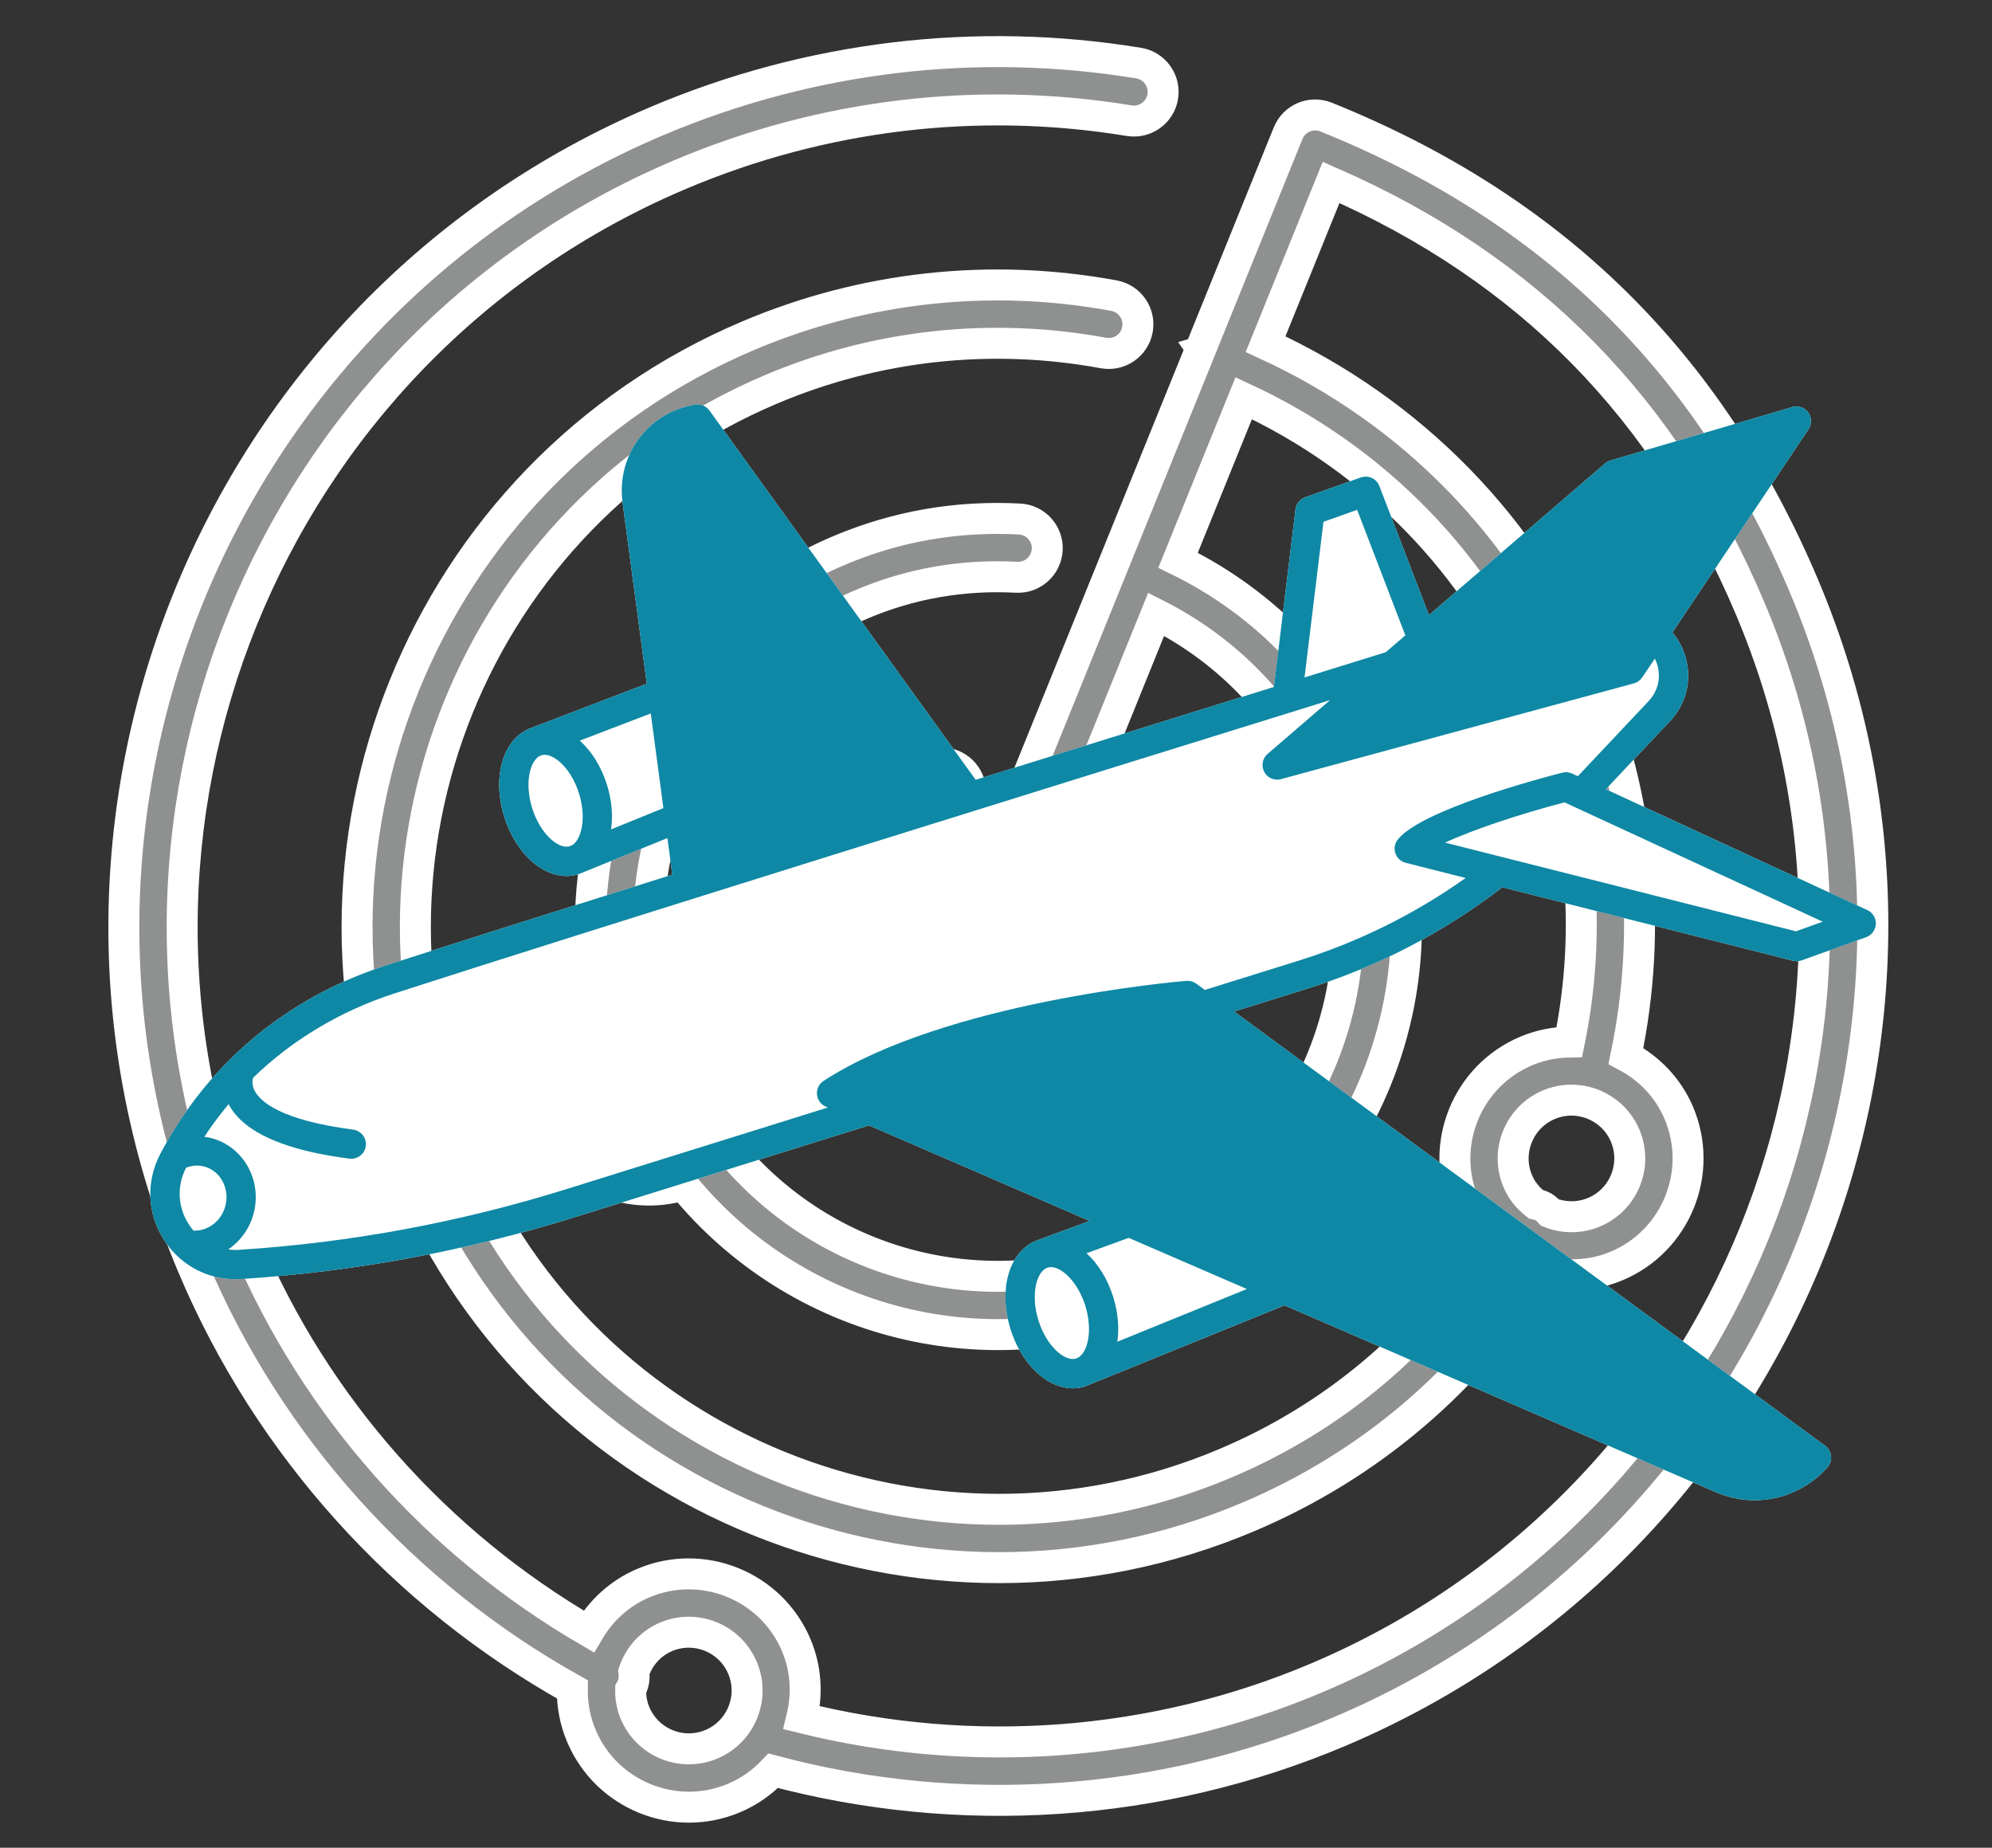
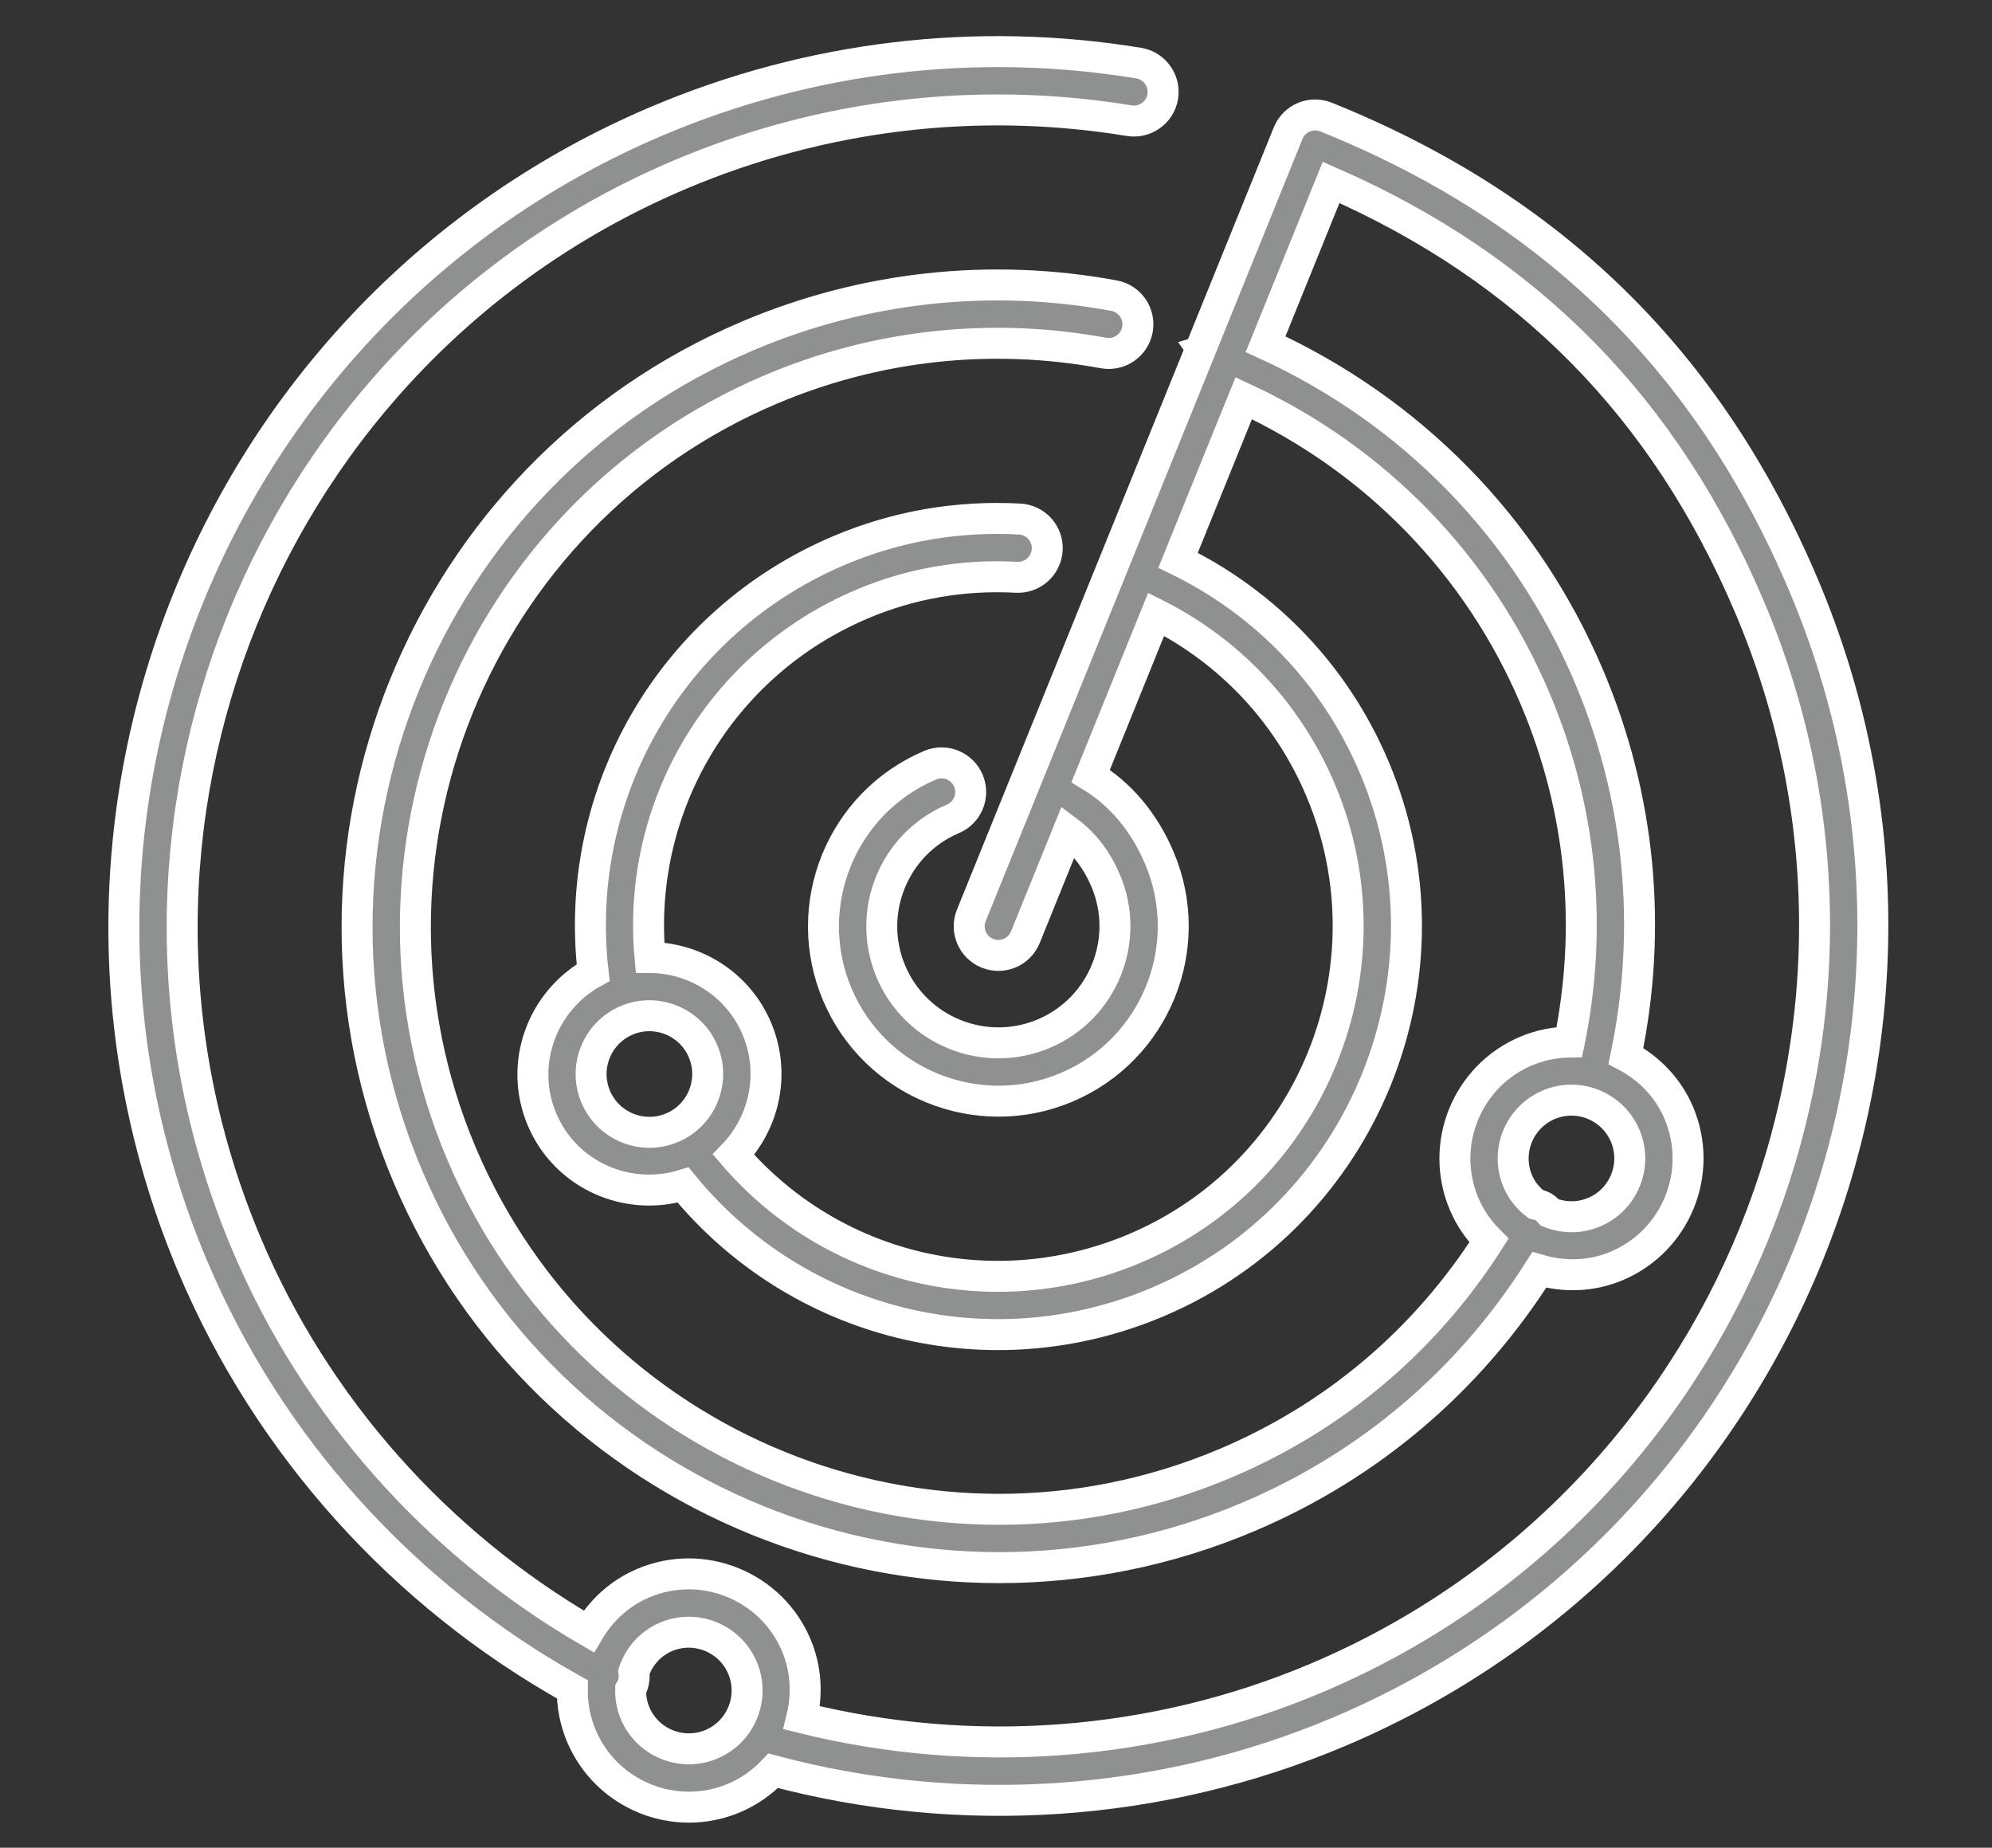
<svg xmlns="http://www.w3.org/2000/svg" version="1.1" id="Layer_1" x="0px" y="0px" width="193px" height="179px" viewBox="0 0 193 179" enable-background="new 0 0 193 179" xml:space="preserve">
  <rect x="0" y="0" width="193" height="179" fill="#333333" stroke="none" />
  <path fill="#8F9090" d="M129.762,167.756c43.021-18.217,63.203-68.037,44.988-111.058c-9.18-21.678-24.314-36.516-46.275-45.358  c-1.439-0.581-3.086,0.116-3.67,1.558l-8.428,20.805c0,0-0.002,0.003-0.004,0.004l0.002,0.003L94.111,88.672  c-0.586,1.449,0.108,3.092,1.558,3.677c1.446,0.588,3.091-0.108,3.677-1.558l4.148-10.241c1.521,1.14,2.762,2.71,3.637,4.778  c2.43,5.737-0.262,12.377-5.998,14.807c-5.737,2.429-12.378-0.262-14.807-5.997c-2.429-5.739,0.261-12.38,5.999-14.809  c1.434-0.608,2.106-2.266,1.499-3.701c-0.608-1.436-2.267-2.108-3.701-1.5c-8.607,3.644-12.642,13.606-8.998,22.212  c3.644,8.605,13.606,12.641,22.211,8.998c8.605-3.645,12.641-13.606,8.996-22.212c-1.48-3.497-3.764-6.193-6.66-7.952l6.346-15.666  c7.156,3.607,12.762,9.549,15.922,17.011c7.283,17.209-0.785,37.138-17.994,44.423c-13.703,5.803-29.327,2.038-38.876-9.078  c3.023-3.16,4.066-7.941,2.255-12.221c-1.813-4.281-5.971-6.857-10.347-6.884c-1.338-14.595,6.837-28.435,20.536-34.235  c4.731-2.003,9.77-2.879,14.974-2.6c1.559,0.082,2.887-1.114,2.975-2.671c0.082-1.563-1.117-2.889-2.674-2.972  c-6.068-0.323-11.945,0.7-17.476,3.042c-16.281,6.893-25.857,23.518-23.844,40.894c-4.981,2.766-7.222,8.873-4.951,14.236  c2.27,5.361,8.216,8.002,13.667,6.348c11.077,13.537,29.684,18.232,45.959,11.341c20.078-8.501,29.496-31.749,20.996-51.825  c-3.748-8.852-10.447-15.862-19-20.043l6.361-15.698c12.738,5.904,22.732,16.121,28.242,29.134  c4.492,10.61,5.592,22.049,3.307,33.238c-1.406,0.024-2.826,0.295-4.197,0.877c-5.736,2.429-8.428,9.069-5.998,14.807  c0.58,1.369,1.414,2.556,2.406,3.551c-6.146,9.626-14.896,17.07-25.51,21.564c-28.68,12.145-61.892-1.31-74.036-29.99  c-12.143-28.681,1.309-61.894,29.989-74.038c10.183-4.311,21.317-5.53,32.206-3.521c1.535,0.282,3.01-0.731,3.293-2.268  c0.285-1.535-0.732-3.004-2.268-3.289c-11.98-2.208-24.229-0.867-35.433,3.877c-31.548,13.358-46.348,49.892-32.989,81.442  c13.358,31.549,49.893,46.349,81.441,32.99c11.748-4.975,21.416-13.238,28.184-23.924c2.408,0.695,5.043,0.653,7.525-0.396  c5.736-2.43,8.426-9.071,5.996-14.809c-1.051-2.479-2.914-4.348-5.127-5.521c2.578-12.386,1.385-25.052-3.588-36.794  c-6.1-14.404-17.186-25.689-31.324-32.165l6.348-15.671c19.094,8.358,32.385,21.871,40.582,41.229  c17.002,40.155-1.836,86.652-41.988,103.653c-15.758,6.672-33.342,7.966-49.882,3.858c0.552-2.274,0.442-4.729-0.539-7.047  c-2.429-5.735-9.07-8.427-14.807-5.998c-2.317,0.981-4.104,2.666-5.292,4.687c-14.736-8.562-26.457-21.724-33.132-37.487  C6.906,80.409,25.743,33.911,65.895,16.911c13.769-5.83,28.814-7.636,43.514-5.22c1.541,0.251,2.994-0.792,3.246-2.331  c0.252-1.537-0.791-2.994-2.33-3.246c-15.754-2.585-31.879-0.65-46.631,5.596C20.672,29.926,0.49,79.748,18.705,122.769  c7.34,17.335,20.363,31.741,36.744,40.886c-0.017,1.51,0.259,3.047,0.884,4.521c2.429,5.739,9.07,8.43,14.809,6  c1.473-0.625,2.735-1.534,3.774-2.632C93.041,176.381,112.438,175.09,129.762,167.756 M57.718,106.25  c-1.215-2.868,0.129-6.189,2.998-7.404c2.869-1.215,6.189,0.131,7.404,3c1.214,2.868-0.13,6.189-2.999,7.402  C62.251,110.463,58.931,109.117,57.718,106.25 M157.459,110.022c1.213,2.869-0.133,6.19-3,7.405c-1.426,0.604-2.961,0.57-4.297,0.04  c-0.189-0.207-0.383-0.415-0.639-0.562c-0.227-0.132-0.471-0.179-0.711-0.238c-0.742-0.571-1.369-1.318-1.76-2.24  c-1.213-2.867,0.131-6.188,3.002-7.403C152.922,105.81,156.242,107.156,157.459,110.022 M61.534,165.973  c-0.323-0.764-0.452-1.557-0.432-2.334c0.014-0.027,0.042-0.046,0.057-0.073c0.271-0.521,0.315-1.075,0.258-1.616  c0.501-1.465,1.58-2.729,3.117-3.381c2.868-1.214,6.189,0.133,7.403,3c1.215,2.868-0.13,6.189-2.998,7.404  C66.071,170.188,62.75,168.842,61.534,165.973" />
  <path fill="none" stroke="#FFFFFF" stroke-width="3" stroke-miterlimit="10" d="M129.762,167.756  c43.021-18.217,63.203-68.037,44.988-111.058c-9.18-21.678-24.314-36.516-46.275-45.358c-1.439-0.581-3.086,0.116-3.67,1.558  l-8.428,20.805c0,0-0.002,0.003-0.004,0.004l0.002,0.003L94.111,88.672c-0.586,1.449,0.108,3.092,1.558,3.677  c1.446,0.588,3.091-0.108,3.677-1.558l4.148-10.241c1.521,1.14,2.762,2.71,3.637,4.778c2.43,5.737-0.262,12.377-5.998,14.807  c-5.737,2.429-12.378-0.262-14.807-5.997c-2.429-5.739,0.261-12.38,5.999-14.809c1.434-0.608,2.106-2.266,1.499-3.701  c-0.608-1.436-2.267-2.108-3.701-1.5c-8.607,3.644-12.642,13.606-8.998,22.212c3.644,8.605,13.606,12.641,22.211,8.998  c8.605-3.645,12.641-13.606,8.996-22.212c-1.48-3.497-3.764-6.193-6.66-7.952l6.346-15.666c7.156,3.607,12.762,9.549,15.922,17.011  c7.283,17.209-0.785,37.138-17.994,44.423c-13.703,5.803-29.327,2.038-38.876-9.078c3.023-3.16,4.066-7.941,2.255-12.221  c-1.813-4.281-5.971-6.857-10.347-6.884c-1.338-14.595,6.837-28.435,20.536-34.235c4.731-2.003,9.77-2.879,14.974-2.6  c1.559,0.082,2.887-1.114,2.975-2.671c0.082-1.563-1.117-2.889-2.674-2.972c-6.068-0.323-11.945,0.7-17.476,3.042  c-16.281,6.893-25.857,23.518-23.844,40.894c-4.981,2.766-7.222,8.873-4.951,14.236c2.27,5.361,8.216,8.002,13.667,6.348  c11.077,13.537,29.684,18.232,45.959,11.341c20.078-8.501,29.496-31.749,20.996-51.825c-3.748-8.852-10.447-15.862-19-20.043  l6.361-15.698c12.738,5.904,22.732,16.121,28.242,29.134c4.492,10.61,5.592,22.049,3.307,33.238  c-1.406,0.024-2.826,0.295-4.197,0.877c-5.736,2.429-8.428,9.069-5.998,14.807c0.58,1.369,1.414,2.556,2.406,3.551  c-6.146,9.626-14.896,17.07-25.51,21.564c-28.68,12.145-61.892-1.31-74.036-29.99c-12.143-28.681,1.309-61.894,29.989-74.038  c10.183-4.311,21.317-5.53,32.206-3.521c1.535,0.282,3.01-0.731,3.293-2.268c0.285-1.535-0.732-3.004-2.268-3.289  c-11.98-2.208-24.229-0.867-35.433,3.877c-31.548,13.358-46.348,49.892-32.989,81.442c13.358,31.549,49.893,46.349,81.441,32.99  c11.748-4.975,21.416-13.238,28.184-23.924c2.408,0.695,5.043,0.653,7.525-0.396c5.736-2.43,8.426-9.071,5.996-14.809  c-1.051-2.479-2.914-4.348-5.127-5.521c2.578-12.386,1.385-25.052-3.588-36.794c-6.1-14.404-17.186-25.689-31.324-32.165  l6.348-15.671c19.094,8.358,32.385,21.871,40.582,41.229c17.002,40.155-1.836,86.652-41.988,103.653  c-15.758,6.672-33.342,7.966-49.882,3.858c0.552-2.274,0.442-4.729-0.539-7.047c-2.429-5.735-9.07-8.427-14.807-5.998  c-2.317,0.981-4.104,2.666-5.292,4.687c-14.736-8.562-26.457-21.724-33.132-37.487C6.906,80.409,25.743,33.911,65.895,16.911  c13.769-5.83,28.814-7.636,43.514-5.22c1.541,0.251,2.994-0.792,3.246-2.331c0.252-1.537-0.791-2.994-2.33-3.246  c-15.754-2.585-31.879-0.65-46.631,5.596C20.672,29.926,0.49,79.748,18.705,122.769c7.34,17.335,20.363,31.741,36.744,40.886  c-0.017,1.51,0.259,3.047,0.884,4.521c2.429,5.739,9.07,8.43,14.809,6c1.473-0.625,2.735-1.534,3.774-2.632  C93.041,176.381,112.438,175.09,129.762,167.756z M57.718,106.25c-1.215-2.868,0.129-6.189,2.998-7.404  c2.869-1.215,6.189,0.131,7.404,3c1.214,2.868-0.13,6.189-2.999,7.402C62.251,110.463,58.931,109.117,57.718,106.25z   M157.459,110.022c1.213,2.869-0.133,6.19-3,7.405c-1.426,0.604-2.961,0.57-4.297,0.04c-0.189-0.207-0.383-0.415-0.639-0.562  c-0.227-0.132-0.471-0.179-0.711-0.238c-0.742-0.571-1.369-1.318-1.76-2.24c-1.213-2.867,0.131-6.188,3.002-7.403  C152.922,105.81,156.242,107.156,157.459,110.022z M61.534,165.973c-0.323-0.764-0.452-1.557-0.432-2.334  c0.014-0.027,0.042-0.046,0.057-0.073c0.271-0.521,0.315-1.075,0.258-1.616c0.501-1.465,1.58-2.729,3.117-3.381  c2.868-1.214,6.189,0.133,7.403,3c1.215,2.868-0.13,6.189-2.998,7.404C66.071,170.188,62.75,168.842,61.534,165.973z" />
-   <path fill="#FFFFFF" d="M177.406,141.057c-0.043-0.396-0.25-0.756-0.572-0.992L119.57,97.99l7.033-2.194  c6.879-2.142,13.248-5.452,18.955-9.841l28.174,7.122c0.014,0.002,0.025,0.006,0.037,0.008c0.264,0.059,0.535,0.043,0.791-0.049  l6.248-2.248c0.541-0.194,0.91-0.697,0.938-1.272c0.023-0.575-0.299-1.107-0.822-1.349l-25.338-11.709l6.217-6.603  c1.264-1.339,1.881-3.075,1.742-4.887c-0.104-1.375-0.641-2.672-1.508-3.704l13.186-19.681c0.332-0.496,0.32-1.147-0.031-1.629  c-0.355-0.481-0.973-0.689-1.543-0.521l-17.611,5.175c-0.193,0.056-0.371,0.155-0.525,0.285l-17.068,14.695l-4.803-12.504  c-0.275-0.718-1.074-1.085-1.799-0.828l-5.393,1.919c-0.506,0.181-0.865,0.632-0.932,1.165l-2.09,17.21  c-8.361,2.597-18.465,5.738-28.895,8.992L68.736,39.77c-0.314-0.434-0.846-0.655-1.376-0.57c-4.56,0.732-7.655,4.892-7.042,9.472  l2.347,17.561l-11.137,4.261c-1.388,0.47-2.444,1.716-2.902,3.445c-0.414,1.557-0.333,3.4,0.225,5.19  c0.559,1.791,1.541,3.353,2.766,4.399c0.741,0.633,1.548,1.05,2.357,1.232c0.704,0.159,1.409,0.138,2.075-0.069  c0.036-0.011,8.615-3.5,8.615-3.5l0.473,3.542c-11.388,3.575-21.399,6.741-27.796,8.814c-7.092,2.296-13.229,6.468-17.75,12.062  c-1.549,1.92-2.916,3.997-4.063,6.18c-1.41,2.689-1.266,5.817,0.386,8.361c1.205,1.857,3.016,3.105,5.084,3.57  c0.767,0.173,1.57,0.238,2.389,0.184c5.468-0.352,10.958-1.033,16.317-2.026c5.362-0.996,10.733-2.326,15.961-3.955l28.527-8.9  l21.376,9.257l-4.975,1.838c-1.395,0.467-2.457,1.715-2.918,3.451c-0.412,1.557-0.332,3.397,0.229,5.188  c0.939,3.021,2.979,5.151,5.125,5.633c0.689,0.156,1.391,0.142,2.07-0.071c0.037-0.011,19.35-7.861,19.35-7.861l41.795,18.098  c0.555,0.24,1.121,0.422,1.691,0.551c3.309,0.744,6.809-0.344,9.121-2.957C177.322,141.85,177.449,141.453,177.406,141.057" />
-   <path fill="#0E88A4" d="M177.406,141.057c-0.043-0.396-0.25-0.756-0.572-0.992L119.57,97.99l7.035-2.194  c6.877-2.142,13.246-5.452,18.953-9.841l28.174,7.122c0.014,0.002,0.025,0.006,0.037,0.008c0.264,0.059,0.535,0.043,0.791-0.049  l6.248-2.248c0.541-0.194,0.91-0.697,0.938-1.272c0.023-0.575-0.299-1.107-0.822-1.349l-25.338-11.709l6.217-6.603  c1.266-1.339,1.881-3.075,1.742-4.887c-0.104-1.375-0.641-2.672-1.508-3.704l13.188-19.681c0.33-0.496,0.316-1.147-0.033-1.629  c-0.357-0.481-0.973-0.688-1.545-0.521l-17.609,5.175c-0.195,0.056-0.373,0.155-0.525,0.285l-17.068,14.695l-4.803-12.505  c-0.275-0.718-1.074-1.085-1.799-0.828l-5.393,1.919c-0.506,0.181-0.867,0.632-0.934,1.165l-2.09,17.21  c-8.361,2.597-18.465,5.738-28.895,8.992L68.736,39.769c-0.314-0.434-0.846-0.655-1.376-0.57c-4.56,0.732-7.654,4.893-7.042,9.472  l2.347,17.561l-11.137,4.262c-1.388,0.47-2.443,1.716-2.901,3.445c-0.415,1.556-0.334,3.4,0.224,5.19  c0.559,1.791,1.542,3.353,2.766,4.399c0.741,0.633,1.548,1.05,2.357,1.232c0.704,0.159,1.409,0.138,2.075-0.069  c0.036-0.011,8.615-3.5,8.615-3.5l0.473,3.542c-11.388,3.575-21.399,6.742-27.796,8.814c-7.092,2.296-13.229,6.468-17.75,12.062  c-1.549,1.92-2.915,3.997-4.063,6.18c-1.41,2.689-1.266,5.817,0.386,8.361c1.206,1.857,3.016,3.105,5.084,3.57  c0.767,0.172,1.57,0.238,2.389,0.186c5.468-0.354,10.959-1.035,16.317-2.028c5.363-0.996,10.733-2.326,15.962-3.955l28.526-8.9  l21.376,9.257l-4.975,1.838c-1.395,0.465-2.457,1.715-2.918,3.451c-0.412,1.557-0.332,3.397,0.229,5.188  c0.939,3.021,2.979,5.151,5.125,5.633c0.689,0.156,1.391,0.142,2.07-0.071c0.037-0.011,19.35-7.863,19.35-7.863l41.795,18.1  c0.555,0.24,1.121,0.422,1.691,0.551c3.309,0.744,6.809-0.344,9.121-2.957C177.322,141.85,177.449,141.453,177.406,141.057   M176.596,89.288l-2.59,0.933l-33.994-8.592c2.758-1.282,7.334-2.789,11.568-3.9L176.596,89.288z M157.129,47.241l13.561-3.985  l-13.639,20.352l-27.646,7.501L157.129,47.241z M131.49,49.389l4.67,12.161l-1.9,1.636c-2.316,0.72-4.961,1.539-7.865,2.44  l1.832-15.075L131.49,49.389z M55.406,81.895l-0.238,0.096c-0.474,0.128-1.095-0.094-1.709-0.62  c-0.813-0.692-1.505-1.818-1.901-3.087c-0.395-1.268-0.464-2.587-0.191-3.619c0.212-0.802,0.608-1.348,1.087-1.497  c0.185-0.056,0.393-0.059,0.615-0.009c0.355,0.08,0.744,0.292,1.132,0.622c0.811,0.693,1.503,1.819,1.899,3.088  C56.836,79.228,56.349,81.356,55.406,81.895 M59.206,80.349c0.19-1.314,0.075-2.806-0.399-4.324  c-0.538-1.724-1.471-3.233-2.632-4.276l6.876-2.631l1.225,9.169L59.206,80.349z M63.129,48.295c-0.369-2.76,1.286-5.289,3.858-6.102  l24.691,34.236c-8.027,2.505-16.17,5.049-23.795,7.442L63.129,48.295z M18.748,119.215c-0.163-0.189-0.315-0.393-0.454-0.605  c-1.086-1.674-1.181-3.725-0.259-5.492c0.526-0.207,1.098-0.258,1.645-0.136c1.586,0.356,2.566,2.032,2.183,3.733  C21.519,118.242,20.17,119.289,18.748,119.215 M54.824,115.215c-5.123,1.596-10.382,2.9-15.637,3.873  c-5.247,0.973-10.625,1.645-15.98,1.988c-0.371,0.022-0.735,0.01-1.09-0.037c1.224-0.834,2.158-2.133,2.511-3.701  c0.726-3.229-1.214-6.422-4.326-7.121c-0.167-0.039-0.334-0.068-0.503-0.09c0.622-0.945,1.289-1.859,1.999-2.737  c0.116-0.144,0.237-0.28,0.354-0.422c1.098,2.129,3.819,3.69,8.109,4.657c1.096,0.246,2.292,0.453,3.59,0.621  c0.778,0.1,1.488-0.447,1.59-1.224c0.1-0.776-0.451-1.481-1.225-1.59c-7.019-0.907-8.977-2.722-9.52-3.72  c-0.305-0.561-0.249-1.039-0.181-1.293c3.794-3.682,8.462-6.481,13.7-8.178c18.144-5.873,65.396-20.575,90.652-28.416l-6.053,5.211  c-0.502,0.433-0.639,1.154-0.326,1.739c0.197,0.376,0.547,0.63,0.939,0.719c0.221,0.049,0.453,0.046,0.684-0.015l34.193-9.276  c0.33-0.089,0.617-0.295,0.807-0.578l1.223-1.824c0.211,0.426,0.346,0.892,0.383,1.38c0.076,1.006-0.27,1.975-0.977,2.728  l-6.867,7.29l-0.562-0.259c-0.295-0.136-0.629-0.167-0.945-0.086c-2.25,0.577-13.588,3.597-15.926,6.459  c-0.309,0.377-0.4,0.883-0.248,1.343c0.15,0.459,0.527,0.81,0.998,0.928l5.814,1.472c-4.961,3.517-10.412,6.216-16.244,8.031  l-9.027,2.815l-0.83-0.609c-0.275-0.201-0.615-0.297-0.957-0.271c-0.949,0.08-23.37,2.021-35.155,9.694  c-0.437,0.285-0.682,0.786-0.638,1.307c0.043,0.521,0.37,0.975,0.848,1.182l0.205,0.09L54.824,115.215z M104.451,131.527  l-0.221,0.092c-1.074,0.299-2.838-1.203-3.619-3.707c-0.396-1.27-0.465-2.588-0.191-3.619c0.211-0.801,0.609-1.348,1.088-1.495  c0.188-0.058,0.396-0.062,0.617-0.011c1.047,0.234,2.377,1.629,3.027,3.709C105.891,128.863,105.4,130.994,104.451,131.527   M108.256,129.98c0.191-1.316,0.076-2.807-0.396-4.328c-0.553-1.77-1.482-3.231-2.59-4.242l4.088-1.492l11.447,4.957L108.256,129.98  z M167.373,141.951l-83.676-36.233c10.627-5.593,27.76-7.502,30.961-7.818l59.096,43.421  C171.91,142.602,169.508,142.877,167.373,141.951" />
-   <polygon fill="#0E88A4" points="157.287,46.902 171.455,42.738 157.205,64.004 128.316,71.841 " />
-   <path fill="#0E88A4" d="M62.827,46.673c-0.394-2.949,1.374-5.652,4.122-6.52l26.387,36.585c-8.579,2.677-17.281,5.396-25.428,7.953  L62.827,46.673z" />
-   <path fill="#0E88A4" d="M169.01,143.17l-87.783-38.014c11.148-5.867,29.123-7.871,32.482-8.201l61.994,45.552  C173.771,143.853,171.25,144.14,169.01,143.17" />
</svg>